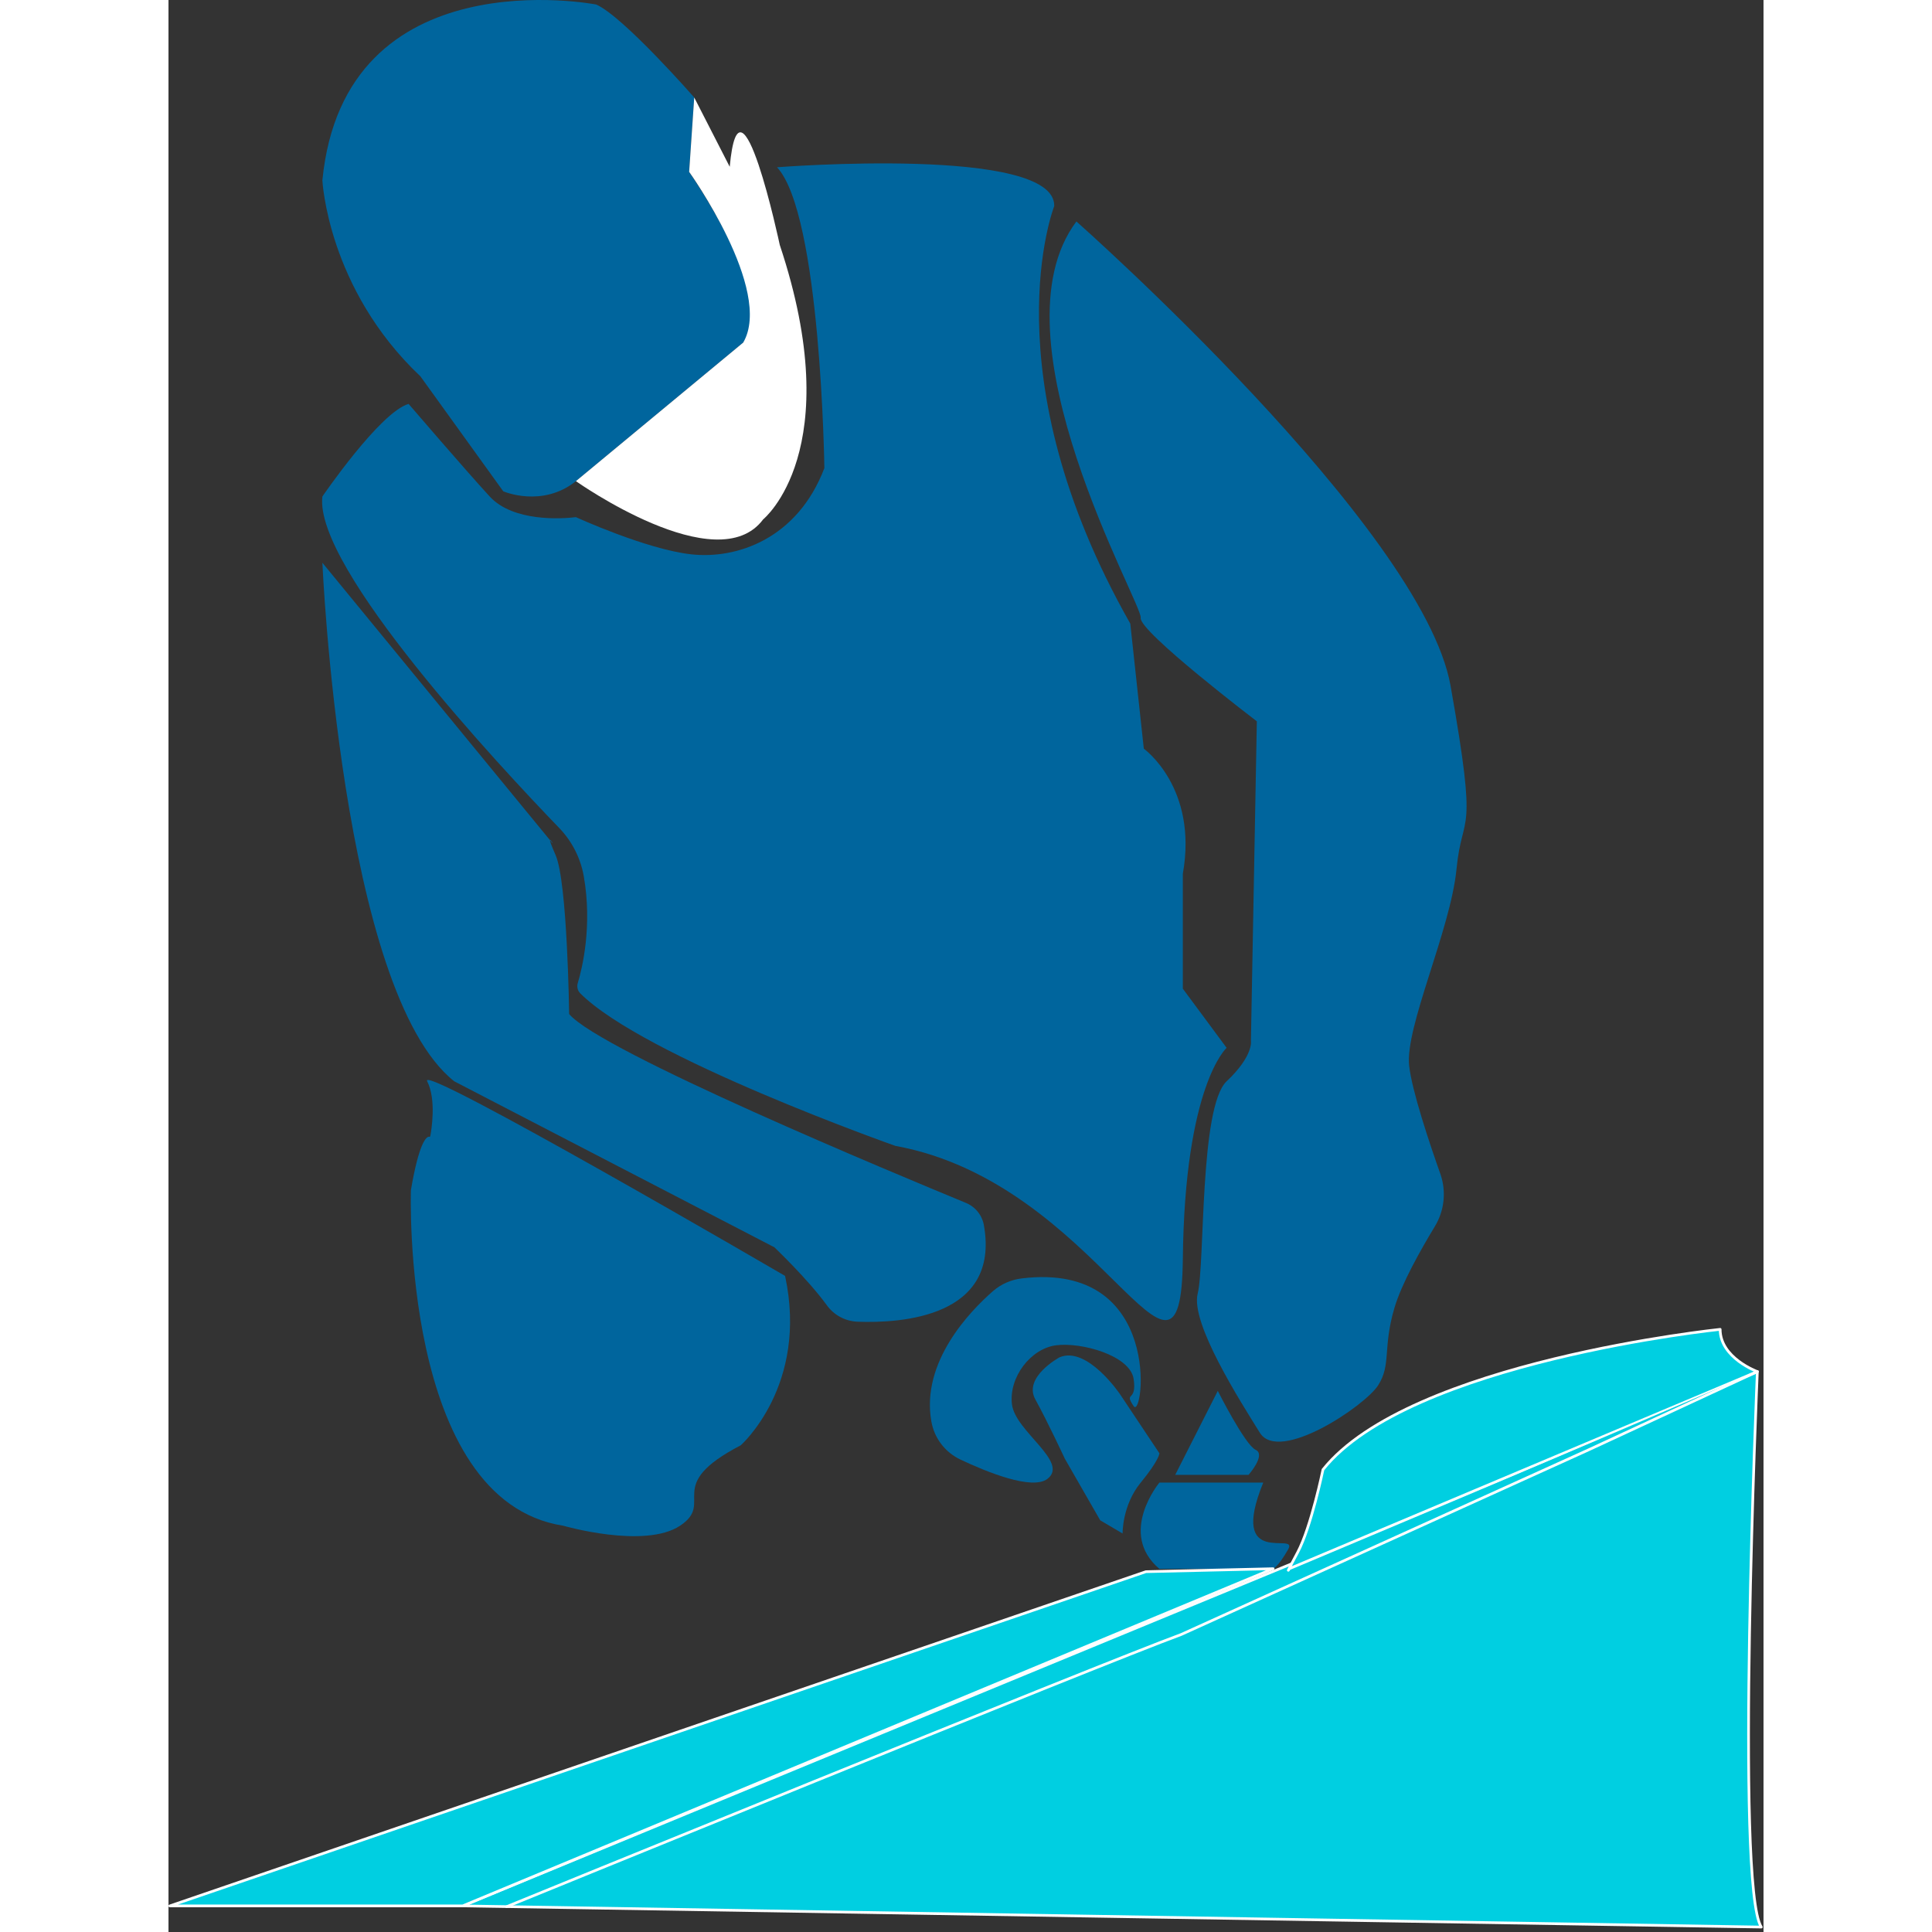
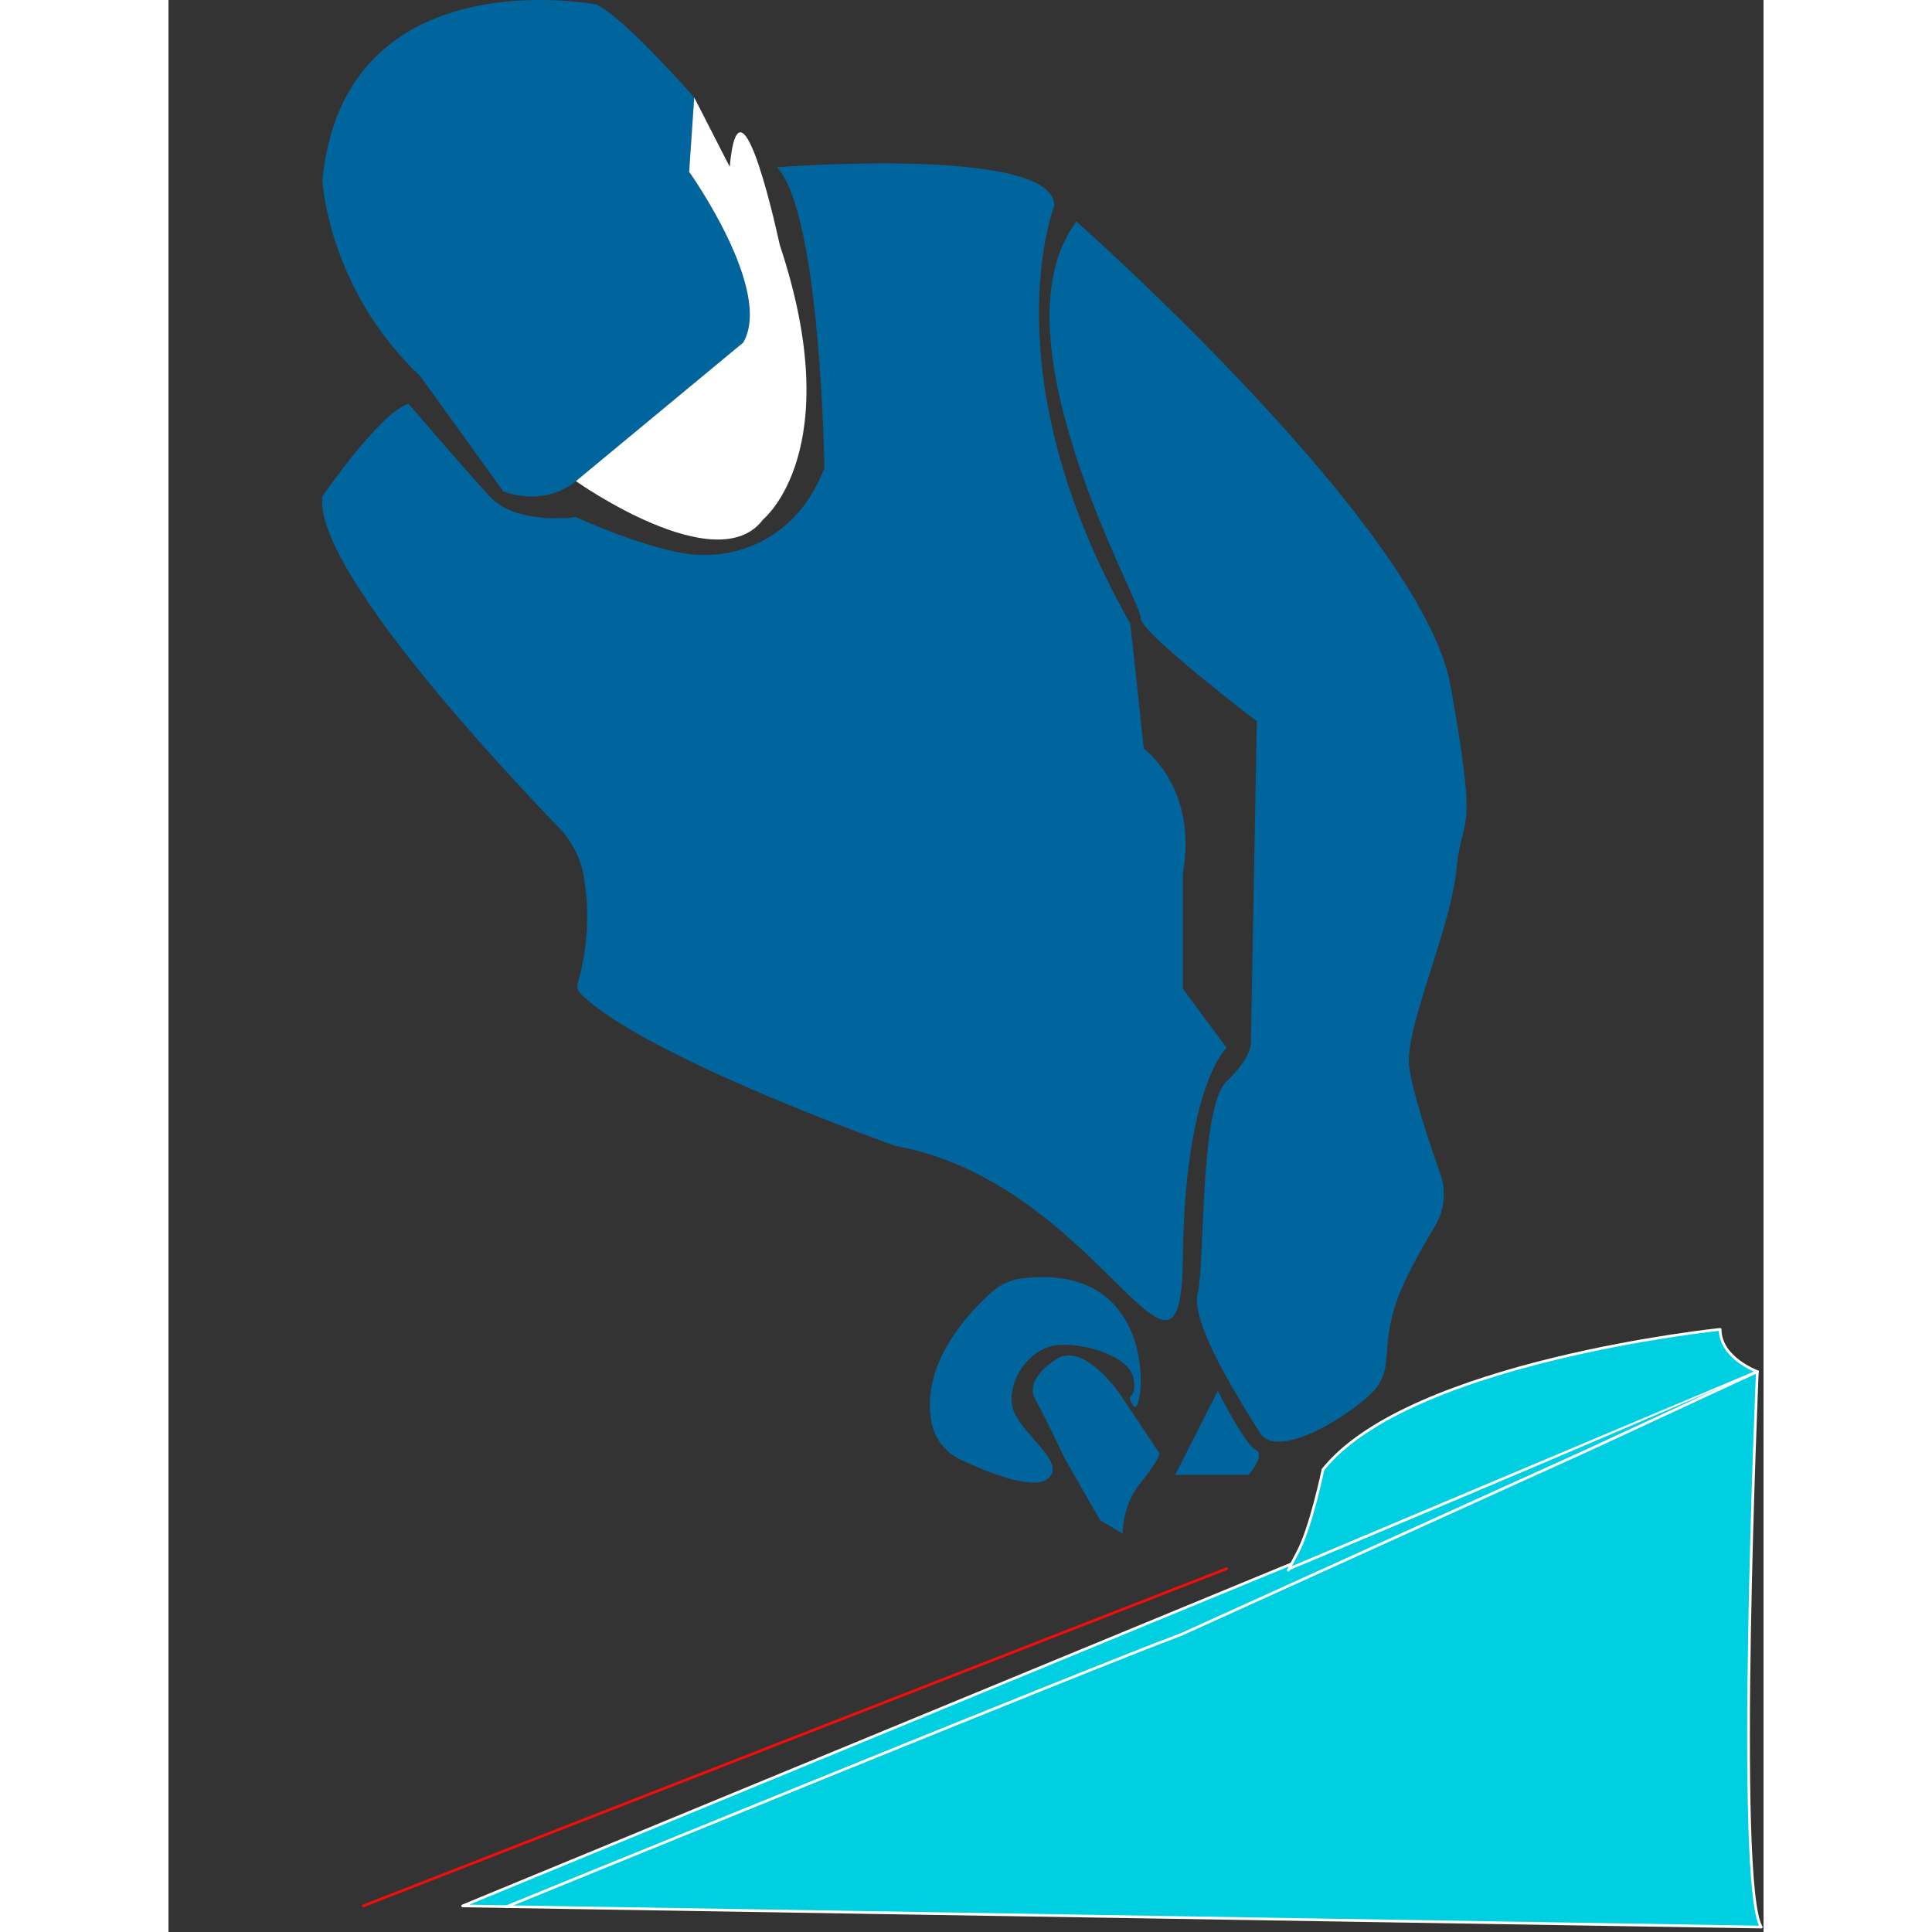
<svg xmlns="http://www.w3.org/2000/svg" width="70px" height="70px" viewBox="0 0 142 172" xml:space="preserve" style="fill-rule:evenodd;clip-rule:evenodd;stroke-linecap:round;stroke-linejoin:round;stroke-miterlimit:1.5;" transform="matrix(1, 0, 0, 1, 0, 0)">
  <rect x="0" y="0" width="142" height="172" fill="#333333" stroke="none" />
  <path d="M26.19,169.677l115.261,-47.567c-0,-0 -1.977,45.863 0.351,49.45l-115.612,-1.883Z" style="fill:#00cfe1;stroke:#fff;stroke-width:0.24px;" />
-   <path d="M102.144,133.519l2.278,1.102" style="fill:none;stroke:#f20d0d;stroke-width:0.24px;" />
  <path d="M17.343,169.677l76.86,-30.019" style="fill:none;stroke:#f20d0d;stroke-width:0.24px;" />
  <g>
    <path d="M84.707,124.116c-0,0 -2.926,-4.33 -5.384,-3.277c0,0 -3.25,1.756 -2.152,3.745c1.099,1.99 2.62,5.267 2.62,5.267l3.16,5.5l1.99,1.171c-0,-0 -0.045,-2.512 1.616,-4.533c1.661,-2.021 1.661,-2.606 1.661,-2.606l-3.511,-5.267Z" fill="#00659d" />
-     <path d="M23.03,96.265c0.839,1.628 0.37,4.39 0.278,4.875c-0.005,0.028 -0.025,0.052 -0.051,0.063c-0.026,0.011 -0.056,0.008 -0.08,-0.007c-0.247,0.03 -0.882,0.581 -1.595,4.758c0,0 -0.922,27.626 13.561,29.876c0,0 7.242,2.095 10.402,0c3.159,-2.095 -1.58,-3.529 5.398,-7.157c-0,-0 6.056,-5.34 3.95,-15.083c-0,0 -32.784,-19.115 -31.863,-17.325Z" fill="#00659d" />
    <path d="M80.83,19.716c-0,-0 30.809,27.254 33.31,41.341c2.502,14.088 1.054,10.928 0.527,16.327c-0.527,5.398 -4.608,14.087 -4.213,17.511c0.261,2.266 1.793,6.842 2.798,9.675c0.52,1.547 0.328,3.246 -0.527,4.637c-1.233,2.039 -2.947,5.063 -3.588,7.247c-1.053,3.588 -0.263,5.036 -1.448,6.879c-1.185,1.844 -8.821,6.979 -10.533,4.214c-1.712,-2.765 -6.188,-9.743 -5.53,-12.377c0.658,-2.633 0.151,-16.614 2.577,-18.905c2.426,-2.292 2.163,-3.609 2.163,-3.609l0.527,-28.439c-0,0 -10.541,-8.031 -10.34,-9.216c0.202,-1.185 -13.491,-24.942 -5.723,-35.285Z" fill="#00659d" />
    <path d="M75.969,113.812c-0.939,0.111 -1.824,0.497 -2.543,1.11c-2.094,1.824 -6.445,6.343 -5.511,11.62c0.258,1.485 1.222,2.751 2.584,3.396c2.343,1.107 6.394,2.765 7.754,1.718c1.956,-1.504 -2.859,-4.213 -3.16,-6.62c-0.301,-2.408 1.655,-4.966 3.912,-5.267c2.258,-0.301 6.621,0.903 6.922,3.01c0.301,2.106 -0.903,1.053 0,2.407c0.871,1.306 2.72,-12.913 -9.958,-11.374Z" fill="#00659d" />
-     <path d="M13.701,50.101c0,0 1.655,38.157 11.737,46.164l28.501,14.777c0,-0 2.946,2.799 4.644,5.122c0.631,0.898 1.642,1.453 2.738,1.503c3.963,0.151 12.705,-0.421 11.277,-8.561c-0.151,-0.907 -0.761,-1.672 -1.613,-2.019c-6.077,-2.509 -32.521,-13.484 -35.315,-16.81c-0,-0 -0.151,-11.737 -1.204,-14.144c-0.797,-1.822 -0.474,-1.404 -0.27,-1.092c0.004,0.005 0.003,0.013 -0.003,0.017c-0.005,0.004 -0.013,0.003 -0.017,-0.002c-1.818,-2.212 -20.475,-24.955 -20.475,-24.955Z" fill="#00659d" />
    <path d="M78.855,18.352c-0,0 -5.868,14.897 6.771,37.166l1.204,11.135c-0,0 4.842,3.461 3.474,11.135l0,10.232l3.899,5.266c-0,0 -3.735,3.311 -3.899,18.809c-0.164,15.499 -7.386,-6.771 -25.593,-10.081c-0,-0 -22.431,-7.909 -28.077,-13.605c-0.221,-0.245 -0.294,-0.589 -0.193,-0.904c0.397,-1.325 1.307,-5.062 0.53,-9.502c-0.289,-1.63 -1.061,-3.136 -2.217,-4.322c-5.178,-5.366 -21.816,-23.148 -21.053,-29.479c0,0 5.116,-7.493 7.674,-8.245c0,0 5.116,5.958 7.223,8.245c2.106,2.288 6.47,1.987 7.674,1.837c-0,-0 6.231,2.859 10.263,3.31c4.032,0.451 9.448,-1.354 11.856,-7.674c-0,-0 -0.301,-22.571 -4.213,-26.784c-0,0 24.827,-1.956 24.677,3.461Z" fill="#00659d" />
    <path d="M46.805,8.678c-0,0 -6.32,-7.222 -8.728,-8.276c0,0 -22.42,-4.363 -24.376,15.649c0,0 0.452,9.63 8.728,17.455l7.373,10.232c-0,-0 3.46,1.505 6.47,-0.903l14.896,-12.339c0,0 3.461,-2.858 -4.815,-15.197l0.452,-6.621Z" fill="#00659d" />
    <path d="M89.624,131.304l3.792,-7.478c-0,-0 2.422,4.808 3.37,5.248c0.948,0.44 -0.632,2.23 -0.632,2.23l-6.53,0Z" fill="#00659d" />
-     <path d="M97.463,131.989l-9.245,0c-0,0 -3.745,4.512 -0,7.682l10.123,-0.013c-0,0 0.41,-0.094 1.346,-1.732c0.936,-1.638 -5.384,1.819 -2.224,-5.937Z" fill="#00659d" />
  </g>
-   <path d="M0.121,169.677l86.897,-29.755l11.323,-0.264l-72.151,30.019l-26.069,0Z" style="fill:#00cfe1;stroke:#fff;stroke-width:0.24px;" />
  <path d="M102.78,130.837c-0,0 -1.053,5.116 -2.257,7.373c-1.204,2.257 -0.74,1.448 -0.74,1.448l41.668,-17.548c-0,-0 -3.311,-1.204 -3.311,-3.762c0,-0 -27.686,2.859 -35.36,12.489Z" style="fill:#00cfe1;stroke:#fff;stroke-width:0.24px;" />
  <path d="M52.944,46.236c-0,-0 7.584,-6.109 1.475,-24.437c-0,0 -3.552,-16.732 -4.454,-6.951l-3.16,-6.17l-0.452,6.621c0,-0 7.524,10.533 4.815,15.197l-14.896,12.339c-0,0 12.579,8.908 16.672,3.401Z" style="fill:#fff;" />
  <path d="M30.111,169.741c0,0 53.016,-21.648 60.038,-24.223l36.28,-16.444l15.022,-6.964" style="fill:#00cfe1;stroke:#fff;stroke-width:0.24px;" />
</svg>